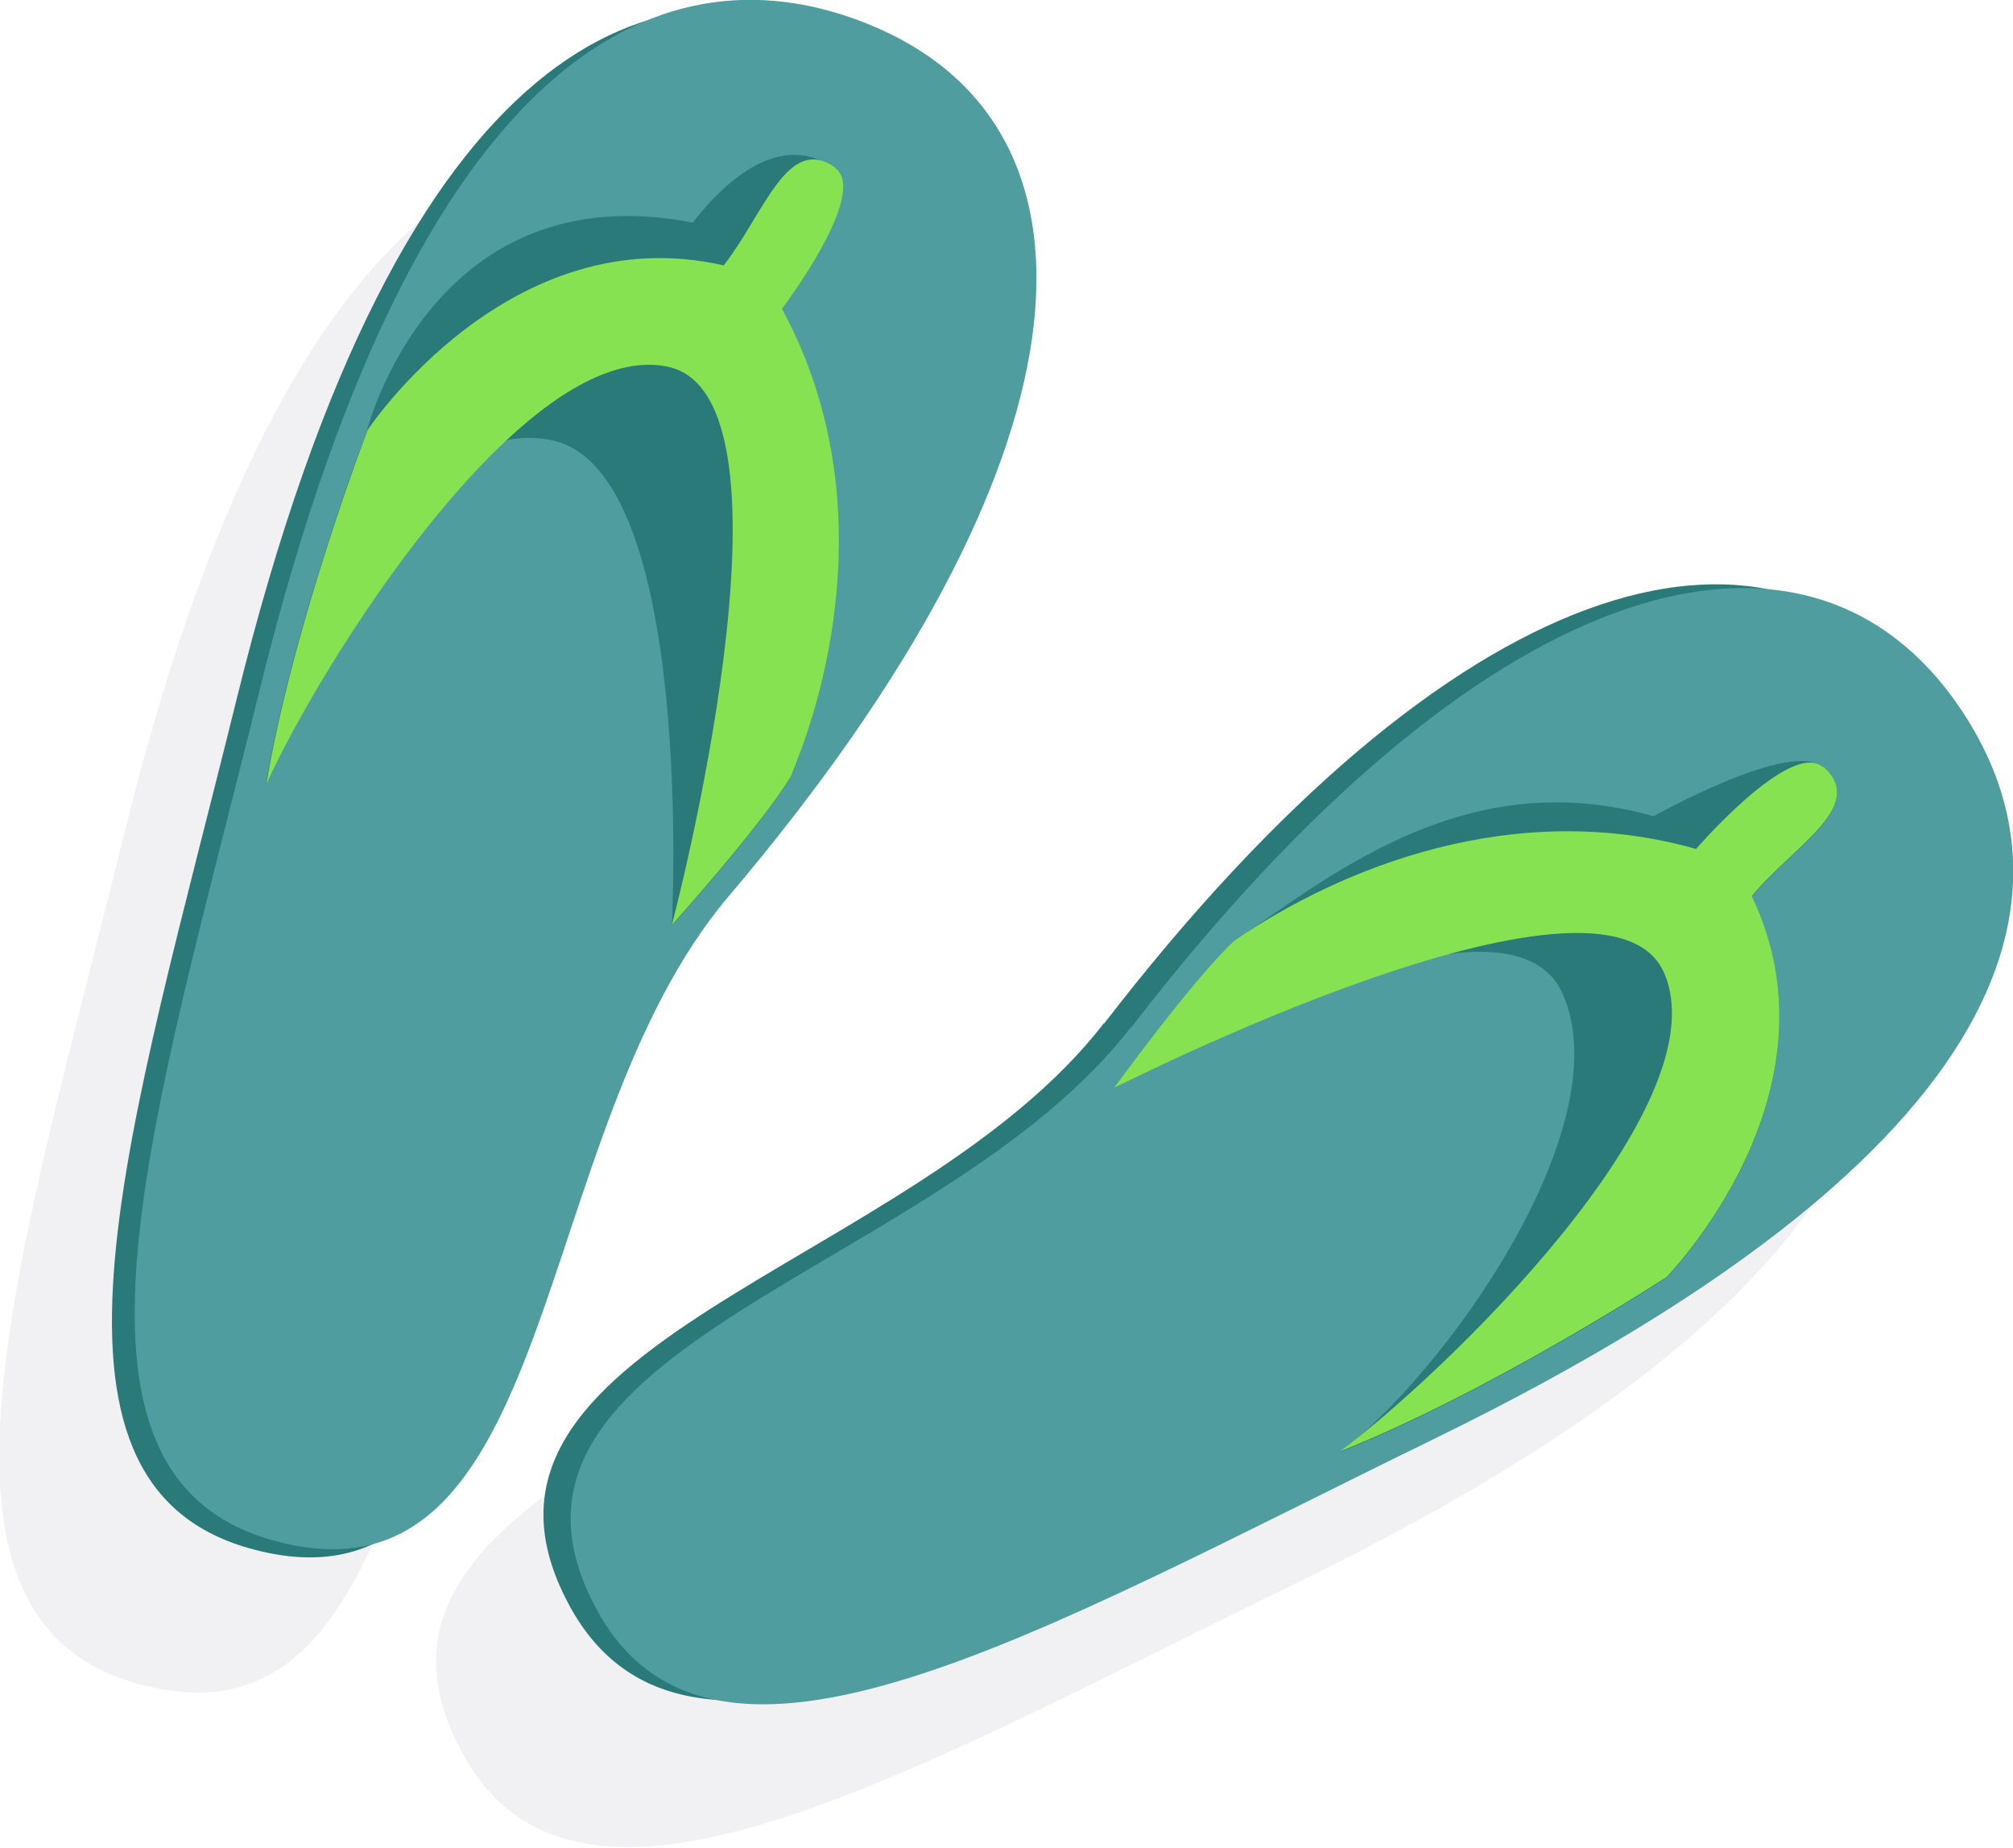
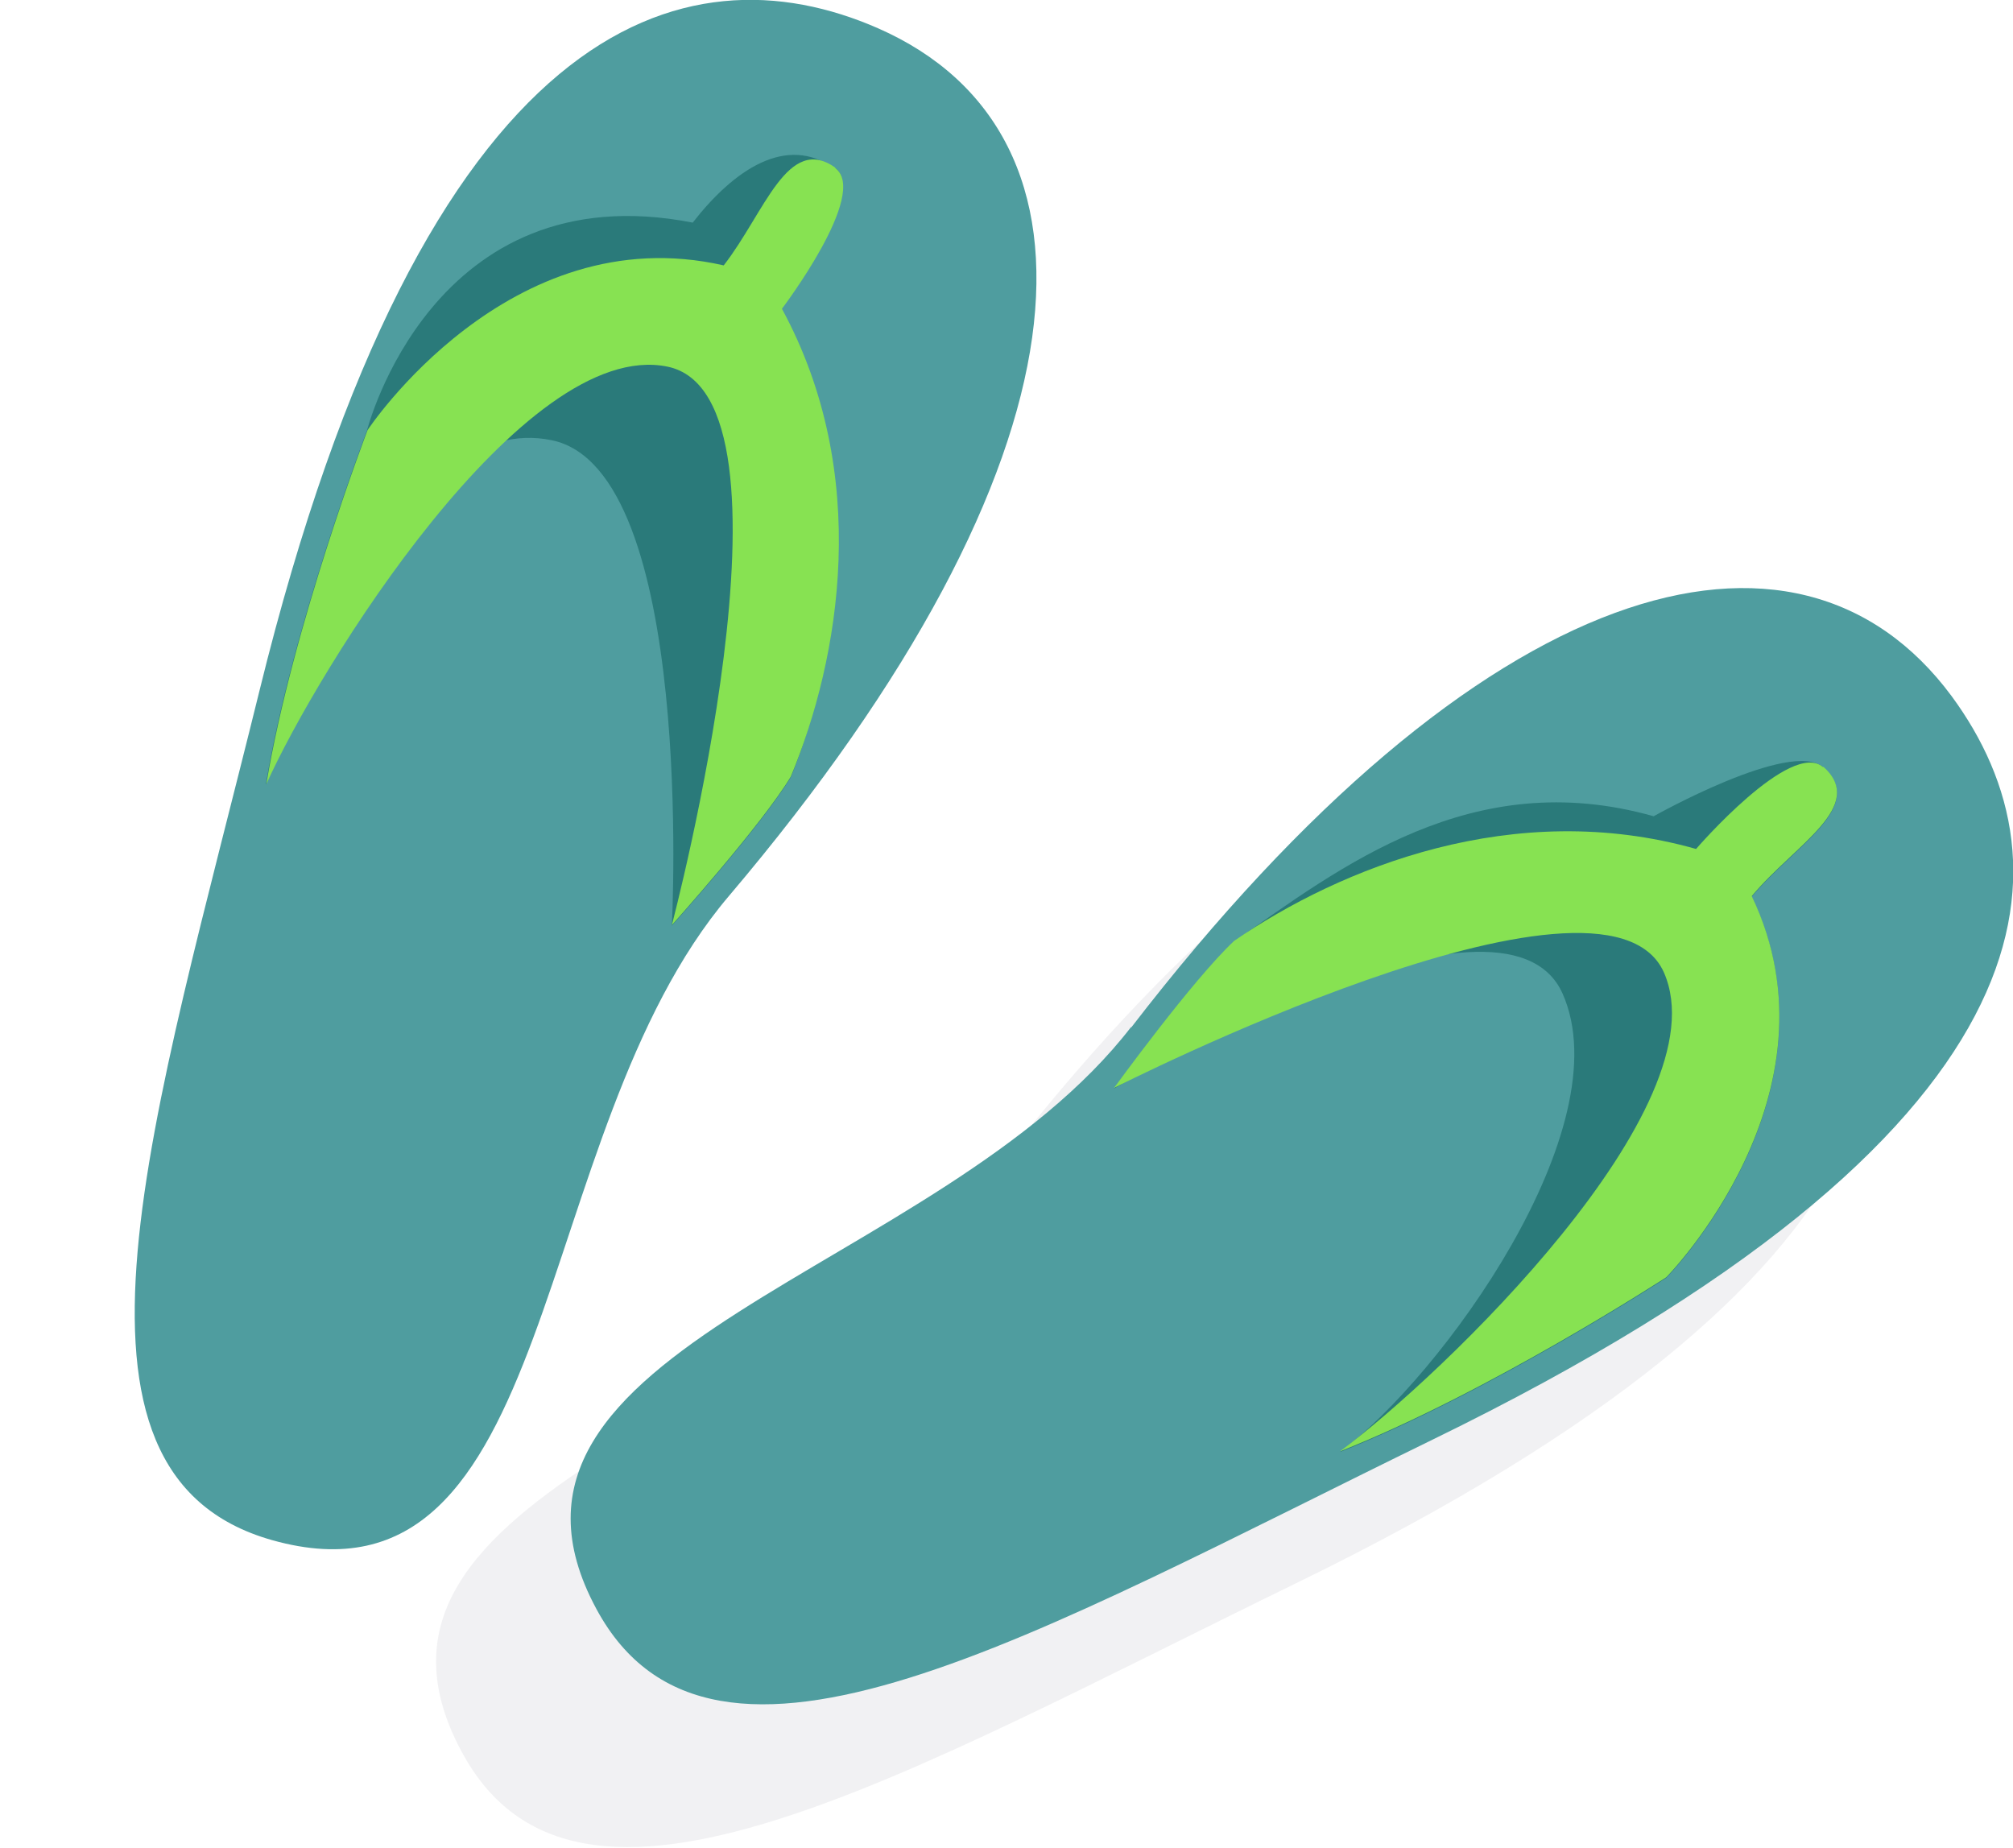
<svg xmlns="http://www.w3.org/2000/svg" width="73" height="67" viewBox="0 0 73 67" fill="none">
  <g id="flipflops" clip-path="url(#clip0_661_868)">
    <g id="Group" opacity="0.3">
      <path id="Vector" d="M65.888 30.421C70.407 36.533 69.902 46.248 47.075 57.377C32.622 64.423 20.945 71.333 16.747 63.534C11.585 53.956 29.204 51.402 36.132 42.417C48.819 25.952 60.267 22.805 65.888 30.399V30.421Z" fill="#000226" fill-opacity="0.18" />
-       <path id="Vector_2" d="M26.956 6.226C35.628 10.034 34.986 21.847 21.542 37.696C14.2 46.339 15.485 64.013 4.955 61.048C-3.602 58.631 0.665 45.815 4.496 30.262C10.553 5.724 19.982 3.17 26.956 6.226Z" fill="#000226" fill-opacity="0.18" />
    </g>
    <g id="Group_2">
      <g id="Group_3">
-         <path id="Vector_3" d="M40.033 37.103C33.105 46.088 15.463 48.642 20.648 58.22C24.869 66.019 36.546 59.11 50.977 52.063C73.803 40.934 74.285 31.22 69.789 25.108C64.168 17.514 52.72 20.661 40.033 37.126V37.103Z" fill="#2A7A7A" />
        <path id="Vector_4" d="M41.02 37.24C34.091 46.225 16.449 48.779 21.634 58.357C25.855 66.156 37.533 59.246 51.963 52.2C74.79 41.071 75.272 31.356 70.775 25.245C65.154 17.651 53.706 20.798 41.02 37.263V37.24Z" fill="#4F9D9F" />
        <path id="Vector_5" d="M66.118 27.822C64.948 26.795 59.969 29.6 59.969 29.6C53.362 27.73 48.59 31.47 44.759 34.139C43.245 35.552 40.4 39.475 40.4 39.475C40.4 39.475 54.509 31.197 56.666 36.031C58.822 40.889 52.261 49.942 48.59 52.656C54.051 50.489 60.428 46.339 60.428 46.339C60.428 46.339 66.967 39.703 63.526 32.519C65.085 30.649 67.724 29.258 66.118 27.822Z" fill="#2A7A7A" />
        <path id="Vector_6" d="M66.118 27.822C64.948 26.795 61.507 30.786 61.507 30.786C54.899 28.916 48.614 31.47 44.759 34.116C43.245 35.53 40.4 39.452 40.4 39.452C40.4 39.452 58.157 30.421 60.337 35.256C62.493 40.113 52.261 49.919 48.59 52.633C54.051 50.467 60.428 46.316 60.428 46.316C60.428 46.316 66.967 39.68 63.526 32.496C65.085 30.627 67.724 29.235 66.118 27.799V27.822Z" fill="#87E252" />
      </g>
      <g id="Group_4">
-         <path id="Vector_7" d="M25.603 32.793C18.262 41.436 19.546 59.11 9.039 56.145C0.482 53.728 4.749 40.911 8.58 25.359C14.614 0.821 24.043 -1.733 31.017 1.345C39.689 5.154 39.047 16.967 25.603 32.816V32.793Z" fill="#2A7A7A" />
        <path id="Vector_8" d="M26.429 32.497C19.088 41.139 20.372 58.813 9.865 55.849C1.308 53.431 5.575 40.615 9.406 25.062C15.44 0.524 24.869 -2.03 31.843 1.026C40.515 4.835 39.873 16.647 26.429 32.497Z" fill="#4F9D9F" />
        <path id="Vector_9" d="M30.283 6.089C31.545 7.001 27.897 11.243 27.897 11.243C31.155 17.24 30.467 23.876 28.677 28.186C27.622 29.942 24.364 33.568 24.364 33.568C24.364 33.568 25.236 17.035 20.005 15.963C14.775 14.891 11.517 24.31 9.636 28.46C10.599 22.691 13.306 15.621 13.306 15.621C13.306 15.621 15.669 6.226 25.121 8.073C26.613 6.157 28.517 4.857 30.26 6.112L30.283 6.089Z" fill="#2A7A7A" />
        <path id="Vector_10" d="M30.283 6.089C31.544 7.001 28.356 11.197 28.356 11.197C31.613 17.195 30.466 23.854 28.677 28.164C27.621 29.92 24.364 33.546 24.364 33.546C24.364 33.546 29.434 14.367 24.203 13.295C18.973 12.223 11.517 24.287 9.658 28.437C10.622 22.668 13.329 15.598 13.329 15.598C13.329 15.598 18.445 7.845 26.245 9.624C27.736 7.708 28.562 4.835 30.306 6.089H30.283Z" fill="#87E252" />
      </g>
    </g>
  </g>
  <defs>
    <clipPath id="clip0_661_868">
      <rect width="73" height="67" fill="white" />
    </clipPath>
  </defs>
</svg>